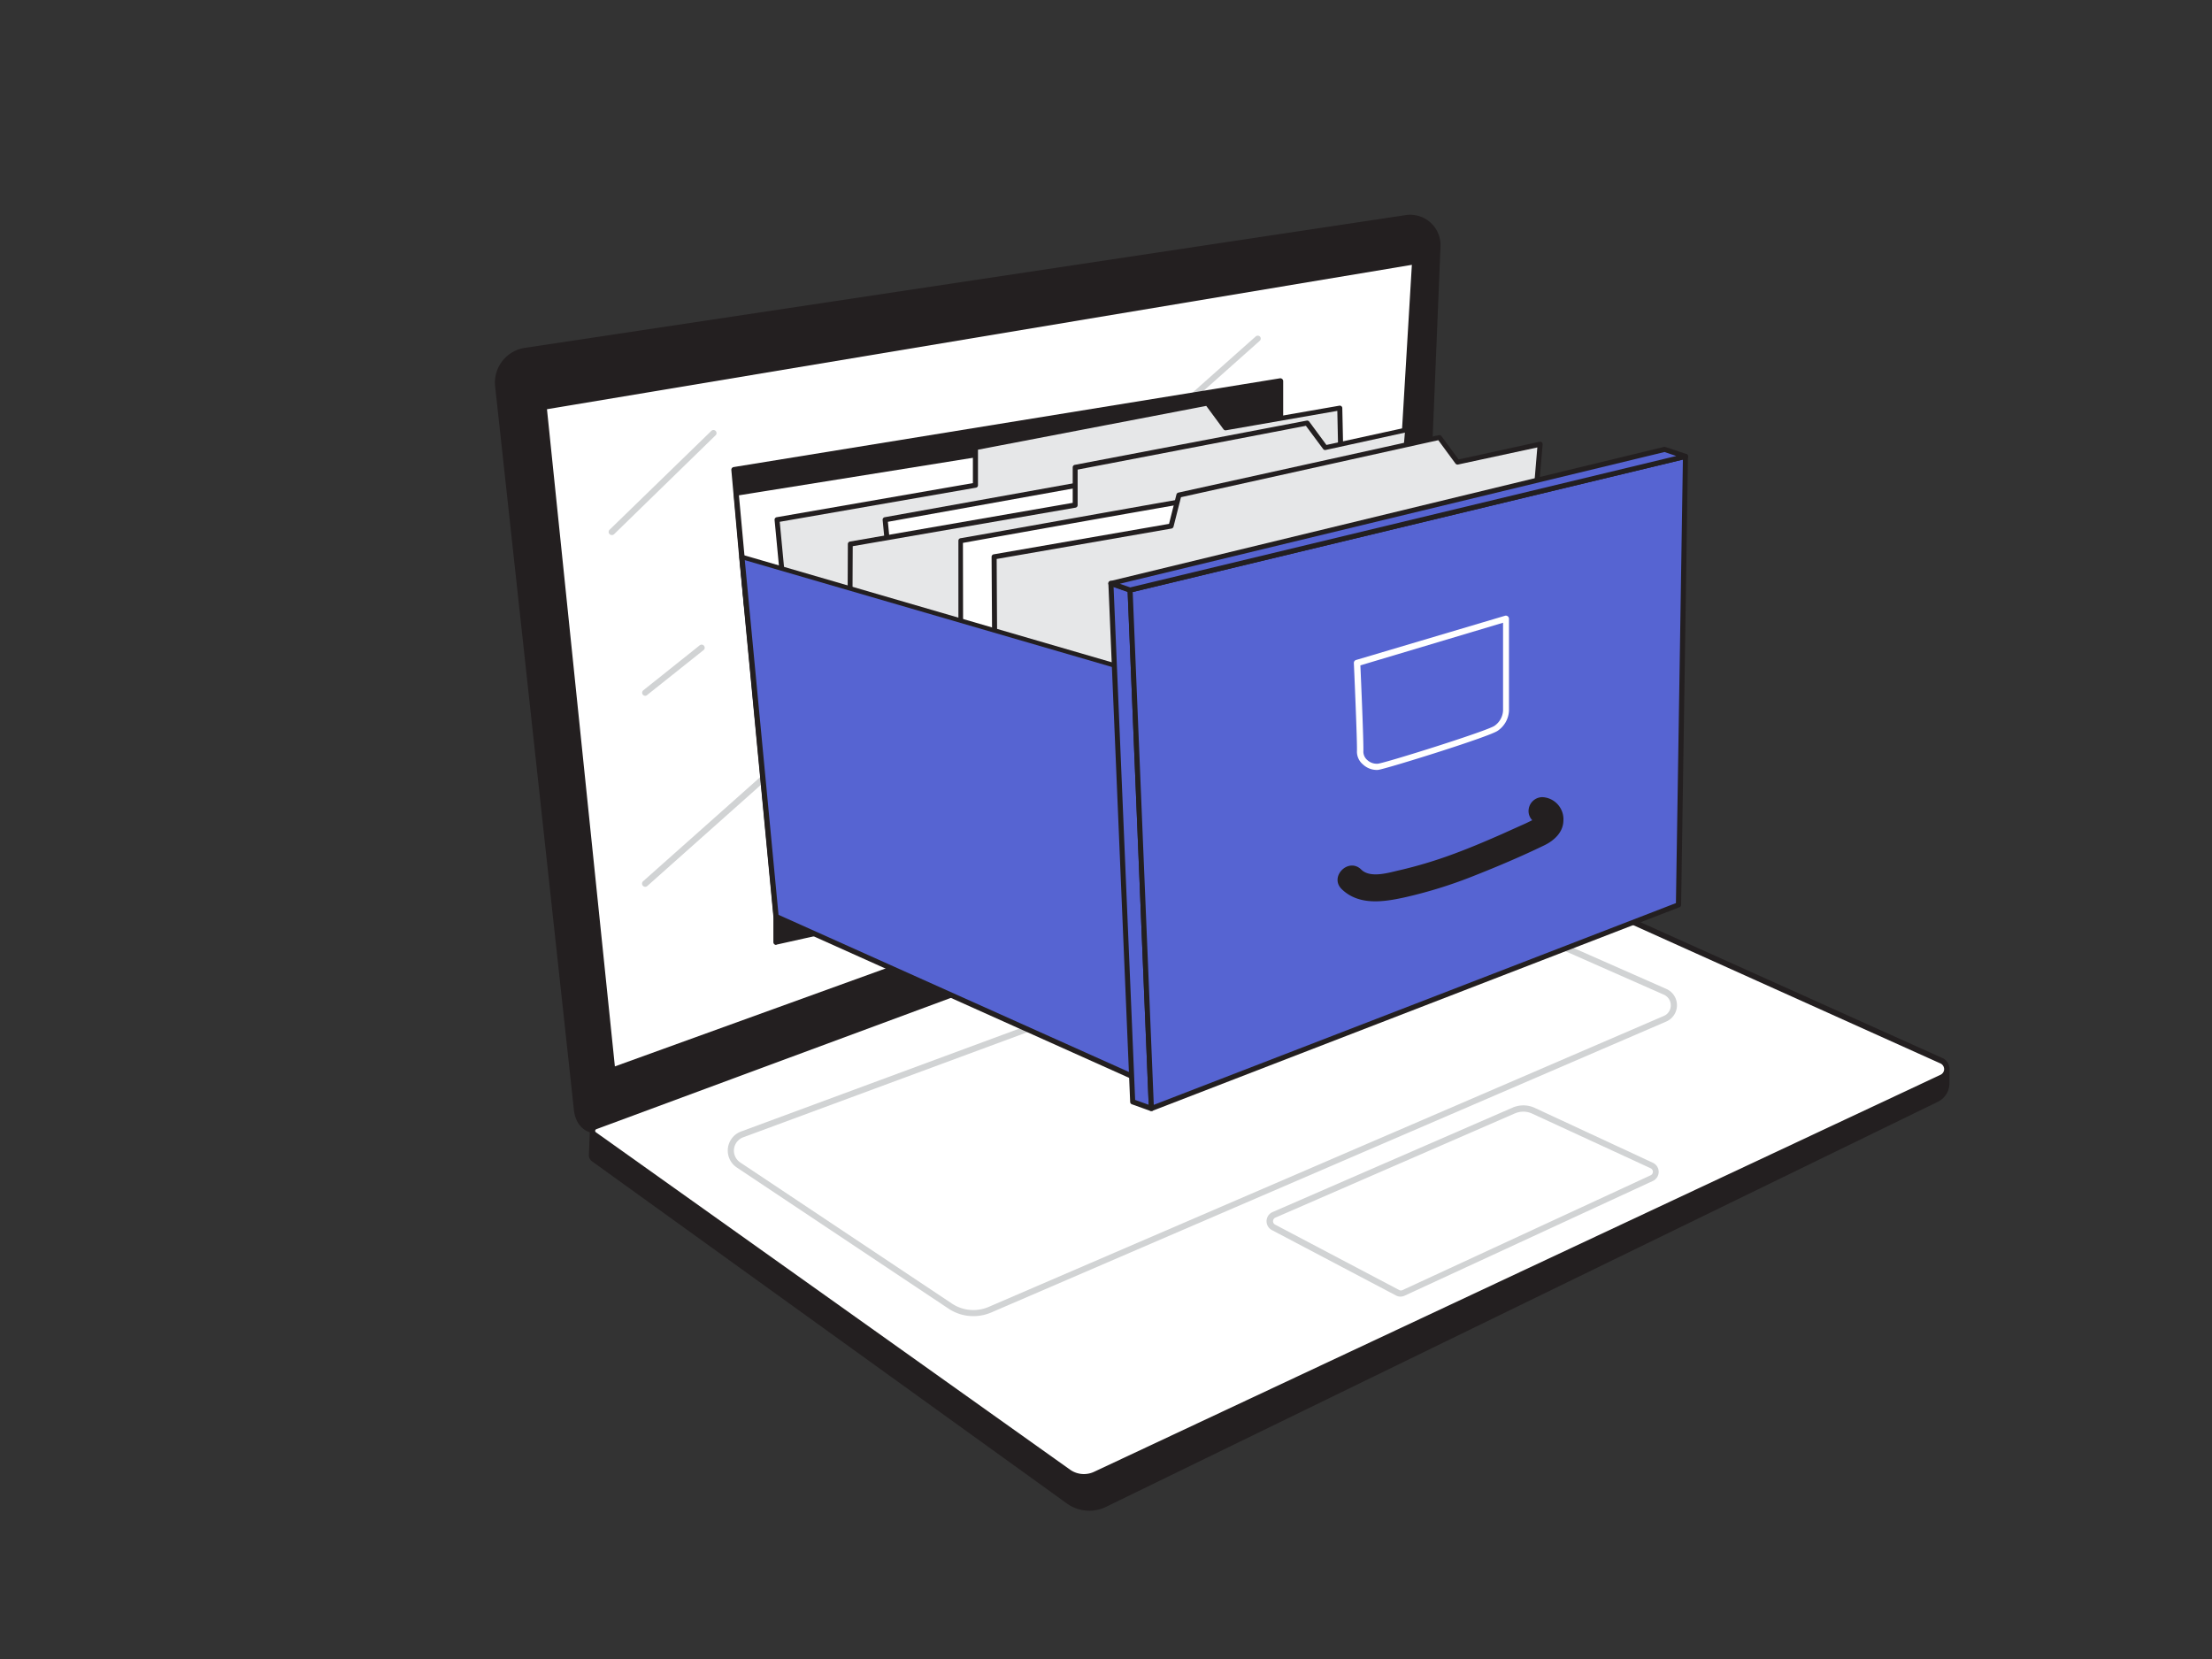
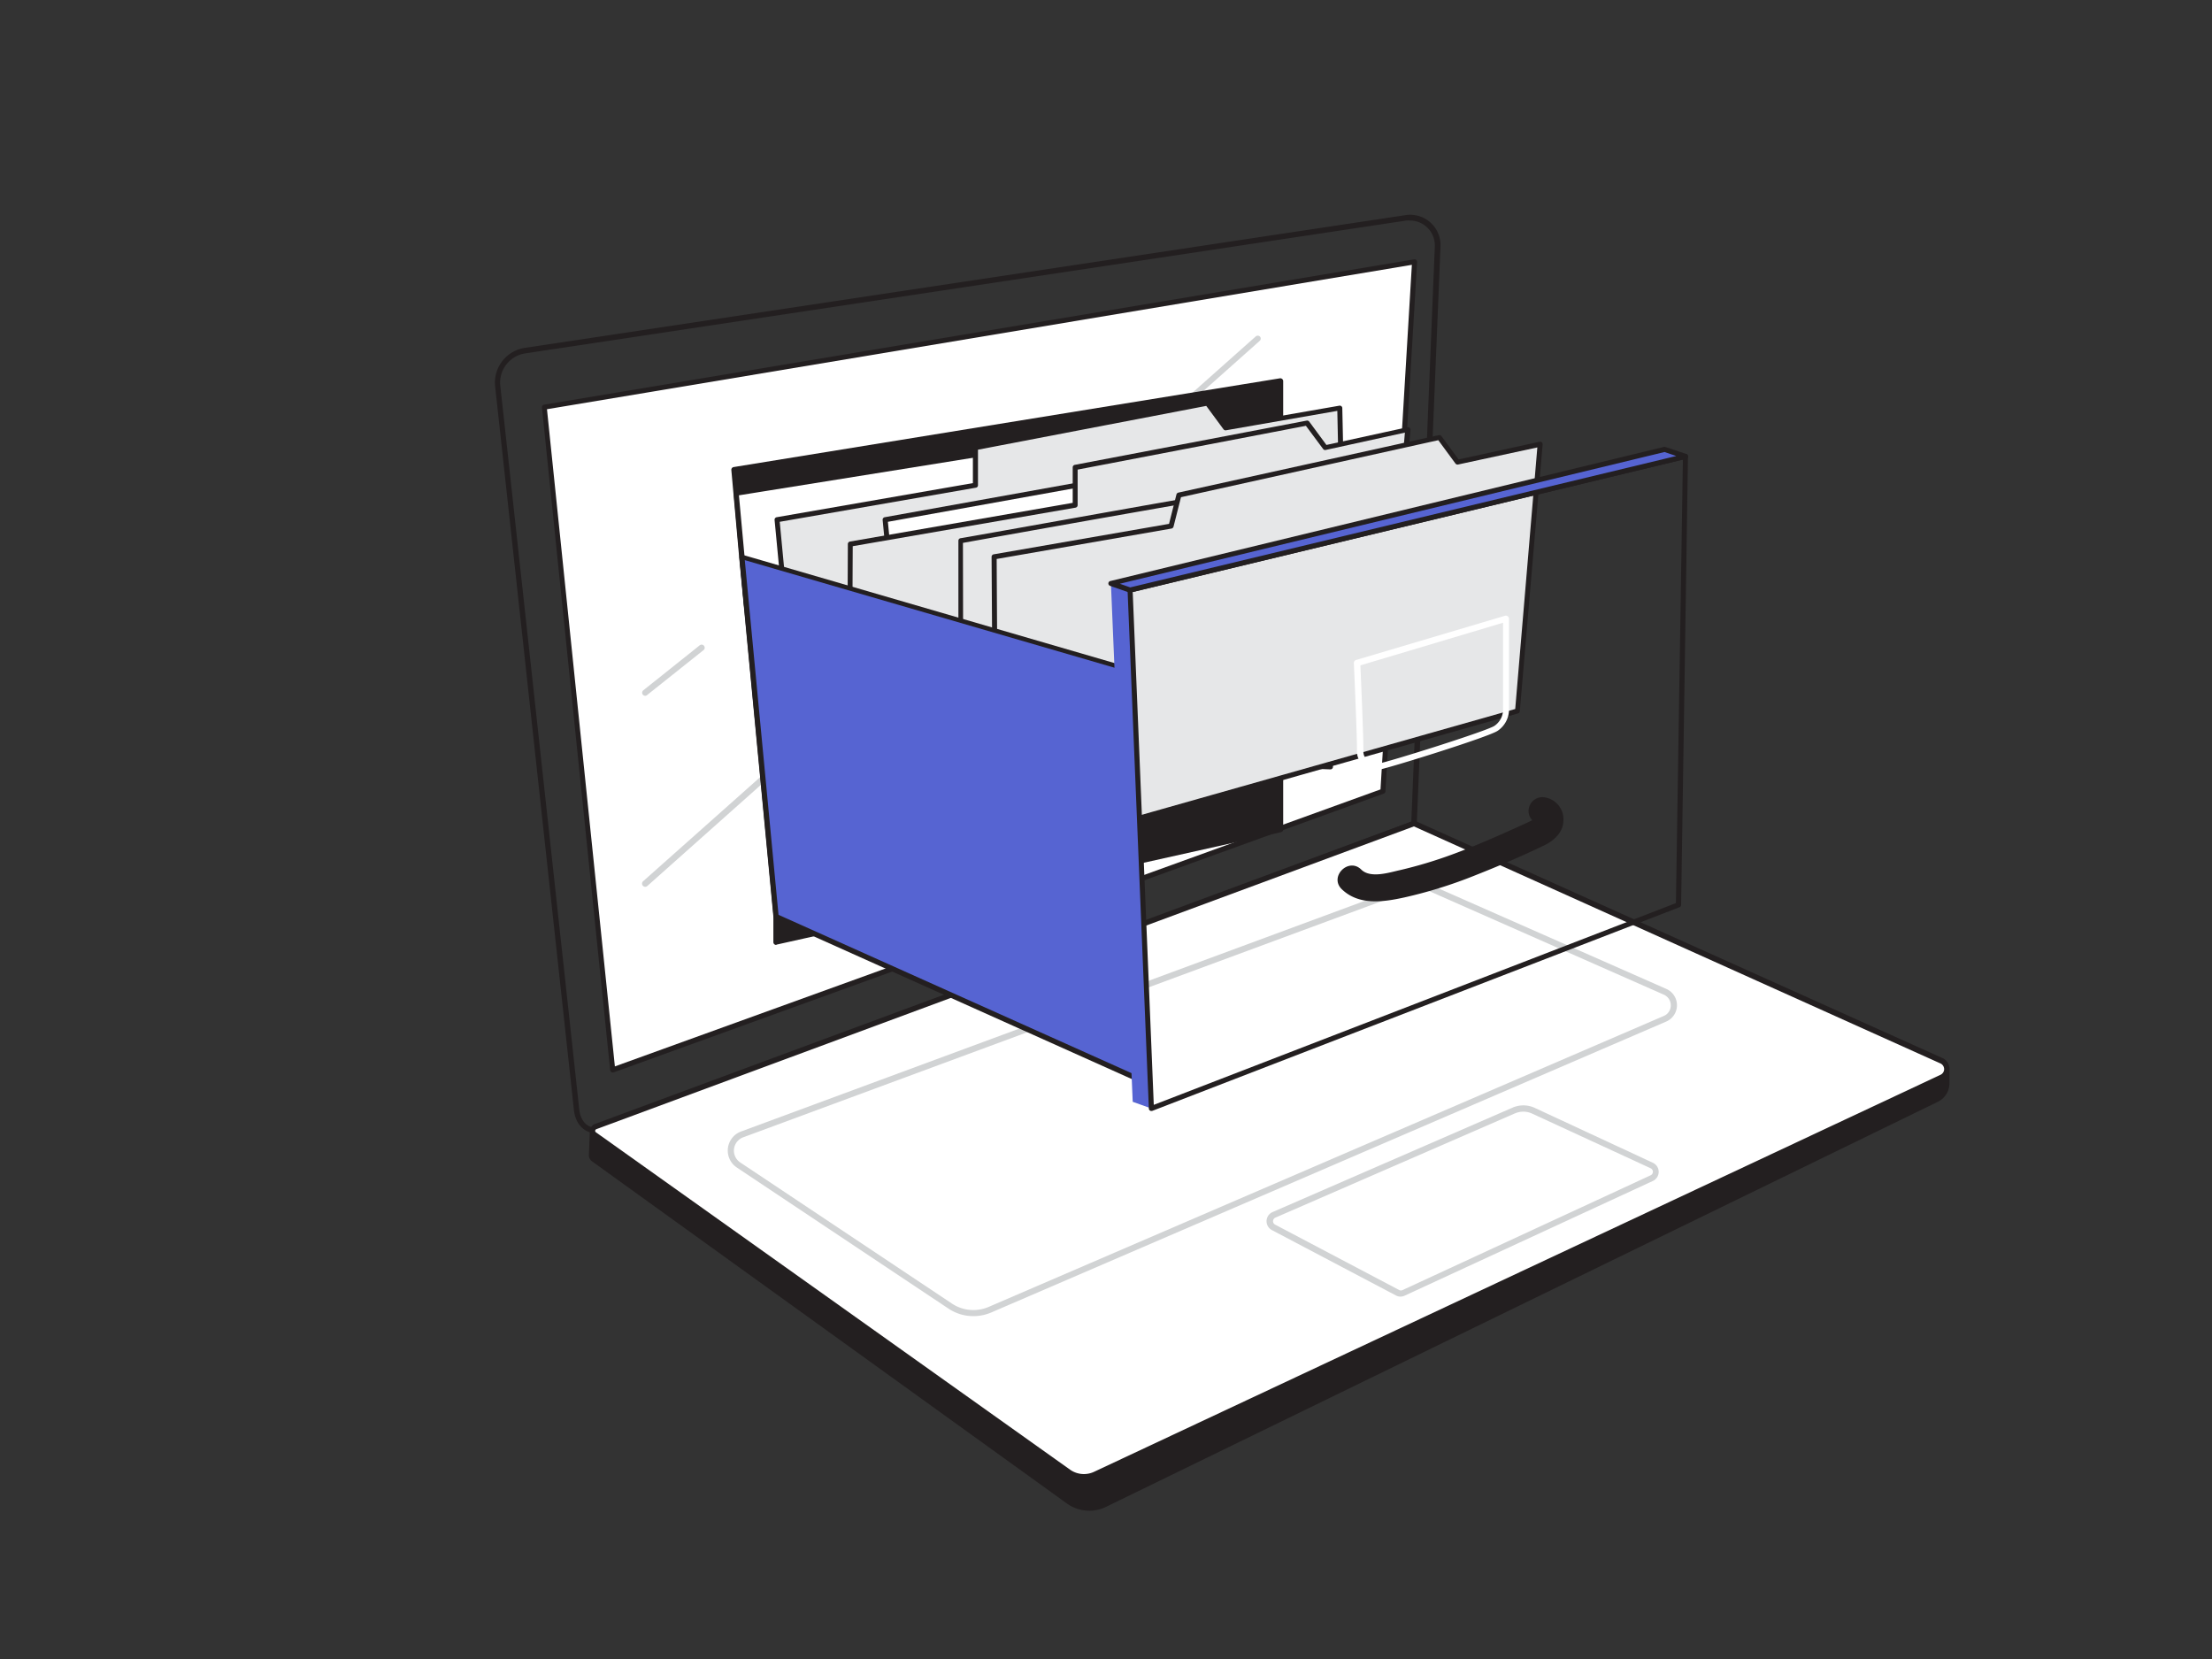
<svg xmlns="http://www.w3.org/2000/svg" viewBox="0 0 400 300">
  <rect x="0" y="0" width="400" height="300" fill="#333333" stroke="none" />
  <g id="_483_data_organization_flatline" data-name="#483_data_organization_flatline">
-     <path d="M107.17,204.37s-2.57-.19-2.94-3.85C103.9,197.31,92.76,95.1,90,69.85a5.87,5.87,0,0,1,5-6.44l159.25-24A5,5,0,0,1,260,44.59L255.7,148.94Z" fill="#231f20" />
    <path d="M107.17,204.87h0s-3-.27-3.41-4.3c-.33-3.26-11.9-109.42-14.22-130.67a6.36,6.36,0,0,1,5.39-7l159.25-24a5.49,5.49,0,0,1,6.31,5.67L256.2,149a.51.51,0,0,1-.33.45L107.35,204.84A.57.57,0,0,1,107.17,204.87ZM255,39.88a4,4,0,0,0-.68,0L95,63.9a5.35,5.35,0,0,0-4.53,5.89C92.82,91,104.39,197.21,104.73,200.47c.28,2.82,2,3.31,2.39,3.39l148.09-55.27,4.25-104A4.5,4.5,0,0,0,255,39.88Z" fill="#231f20" />
    <polygon points="110.8 193.48 98.41 73.63 255.8 47.35 250.07 143.08 110.8 193.48" fill="#fff" />
    <path d="M110.8,193.94a.45.45,0,0,1-.25-.07.51.51,0,0,1-.21-.34L98,73.68a.47.47,0,0,1,.38-.5L255.73,46.9a.49.49,0,0,1,.38.11.51.51,0,0,1,.15.37l-5.73,95.73a.45.45,0,0,1-.3.4L111,193.91A.4.4,0,0,1,110.8,193.94ZM98.91,74l12.28,118.84,138.45-50.09,5.67-94.86Z" fill="#231f20" />
    <path d="M116.68,160.36a.56.56,0,0,1-.42-.18.57.57,0,0,1,0-.79L227.05,60.86a.57.57,0,0,1,.79,0,.55.55,0,0,1-.05.78L117.05,160.22A.54.54,0,0,1,116.68,160.36Z" fill="#d1d3d4" />
    <path d="M107.17,204.37l-.18,4.44a.85.85,0,0,0,.36.73l85.87,61.93a6.44,6.44,0,0,0,6.59.57L350.18,198.8a3.27,3.27,0,0,0,1.83-2.93v-2.75l-183.26,11.2Z" fill="#231f20" />
    <path d="M197,273.19a7,7,0,0,1-4.07-1.31L107.05,210a1.36,1.36,0,0,1-.56-1.16l.18-4.44a.5.5,0,0,1,.5-.48l61.58-.05L352,192.62a.51.51,0,0,1,.38.13.51.51,0,0,1,.15.37v2.75a3.76,3.76,0,0,1-2.11,3.37L200,272.49A7,7,0,0,1,197,273.19Zm-89.34-68.32-.16,4a.37.37,0,0,0,.15.31l85.87,61.92a5.92,5.92,0,0,0,6.08.53L350,198.35a2.77,2.77,0,0,0,1.55-2.48v-2.22L168.78,204.82Z" fill="#231f20" />
-     <path d="M107.68,203.76l148-54.82L351,191.8a1.62,1.62,0,0,1,.11,3L198,266.53a4.76,4.76,0,0,1-4.8-.43l-85.73-61A.79.79,0,0,1,107.68,203.76Z" fill="#fff" />
+     <path d="M107.68,203.76l148-54.82L351,191.8a1.62,1.62,0,0,1,.11,3L198,266.53a4.76,4.76,0,0,1-4.8-.43l-85.73-61A.79.79,0,0,1,107.68,203.76" fill="#fff" />
    <path d="M196,267.44a5.21,5.21,0,0,1-3-1l-85.73-61a1.24,1.24,0,0,1,.29-2.18l148-54.82a.47.47,0,0,1,.35,0l95.28,42.86a2.08,2.08,0,0,1,.12,3.81L198.22,267A5.2,5.2,0,0,1,196,267.44Zm59.68-118L107.84,204.19h0a.33.33,0,0,0-.21.26.31.31,0,0,0,.14.31l85.73,61a4.33,4.33,0,0,0,4.34.39L350.9,194.36a1.14,1.14,0,0,0,.66-1.09,1.16,1.16,0,0,0-.74-1Zm-148,54.33h0Z" fill="#231f20" />
    <path d="M176,238a8.07,8.07,0,0,1-4.48-1.36l-38.27-25.51a3.68,3.68,0,0,1,.76-6.52l122.58-45.33a.55.55,0,0,1,.42,0l44.32,19.55a3.22,3.22,0,0,1,0,5.89L179.22,237.35A8.25,8.25,0,0,1,176,238Zm80.77-77.6L134.4,205.66a2.57,2.57,0,0,0-.54,4.55l38.27,25.51a7,7,0,0,0,6.65.61h0l122.08-52.61a2.07,2.07,0,0,0,1.27-1.92,2.1,2.1,0,0,0-1.25-1.93Z" fill="#d1d3d4" />
    <path d="M253.27,234.47a1.77,1.77,0,0,1-.84-.21L230,222.44a1.81,1.81,0,0,1,.12-3.26l43.41-18.89h0a4.89,4.89,0,0,1,4,.05l21.37,9.93a1.81,1.81,0,0,1,0,3.28L254,234.3A1.83,1.83,0,0,1,253.27,234.47ZM274,201.31l-43.4,18.89a.7.7,0,0,0,0,1.26l22.42,11.82a.68.68,0,0,0,.62,0l44.85-20.75a.7.7,0,0,0,0-1.27L277,201.35a3.77,3.77,0,0,0-3.07,0Z" fill="#d1d3d4" />
    <polygon points="134.16 100.69 132.75 84.93 231.54 68.88 231.54 150.04 140.35 170.37 140.35 165.73 134.16 100.69" fill="#231f20" />
    <path d="M140.35,170.87a.5.5,0,0,1-.5-.5v-4.64l-6.19-65h0L132.25,85a.5.5,0,0,1,.42-.54l98.79-16.05a.52.52,0,0,1,.58.5V150a.49.49,0,0,1-.39.48l-91.19,20.33Zm-5.69-70.22,6.19,65v4.05L231,149.64V69.47L133.29,85.35l1.37,15.3Z" fill="#231f20" />
    <polygon points="135.04 109.99 133.13 89.19 200.89 78.31 185.21 129.69 135.04 109.99" fill="#fff" />
    <path d="M185.21,130.15a.45.45,0,0,1-.16,0l-50.17-19.7a.47.47,0,0,1-.29-.39l-1.91-20.8a.44.44,0,0,1,.38-.49l67.75-10.88a.44.44,0,0,1,.42.15.45.45,0,0,1,.09.43l-15.67,51.39a.47.47,0,0,1-.24.28A.45.45,0,0,1,185.21,130.15Zm-49.74-20.48,49.45,19.42,15.32-50.21L133.62,89.57Z" fill="#231f20" />
    <path d="M146.12,151.84c-.28-1.69-5.59-57.86-5.59-57.86l35.86-6.24v-6.8l41.94-8,3.29,4.47,20.66-3.6,1.12,52.37Z" fill="#e6e7e8" />
    <path d="M146.12,152.3a.42.42,0,0,1-.24-.07.45.45,0,0,1-.21-.31c-.28-1.69-5.38-55.6-5.6-57.89a.46.46,0,0,1,.38-.5l35.48-6.17V80.94a.46.46,0,0,1,.38-.45l41.94-8a.46.46,0,0,1,.45.18l3.12,4.24,20.38-3.55a.45.45,0,0,1,.53.44l1.13,52.37a.46.46,0,0,1-.34.45l-97.28,25.72ZM141,94.36c.47,4.94,4.87,51.38,5.49,56.91l96.43-25.49L241.83,74.3l-20.14,3.51a.47.47,0,0,1-.44-.18l-3.12-4.23-41.28,7.92v6.42a.44.44,0,0,1-.38.45Z" fill="#231f20" />
    <polygon points="163.06 125.27 160.06 93.98 223.69 82.53 223.69 116.37 163.06 125.27" fill="#fff" />
    <path d="M163.06,125.72a.44.44,0,0,1-.45-.41l-3-31.28a.46.46,0,0,1,.37-.5l63.63-11.45a.51.51,0,0,1,.38.1.48.48,0,0,1,.16.35v33.84a.46.46,0,0,1-.39.45l-60.63,8.9Zm-2.5-31.36,2.91,30.38L223.24,116V83.08Z" fill="#231f20" />
    <path d="M153.77,150c-.28-1.69,0-51.66,0-51.66l40.66-7.07v-6.8l41.94-8.05,3.29,4.46,14.93-3.27-4.13,48.24Z" fill="#e6e7e8" />
    <path d="M153.77,150.49a.45.45,0,0,1-.25-.07.47.47,0,0,1-.2-.31c-.28-1.71,0-49.69,0-51.73a.46.46,0,0,1,.38-.45l40.28-7V84.51a.46.46,0,0,1,.38-.45l41.93-8a.47.47,0,0,1,.46.18l3.11,4.22,14.64-3.2a.46.46,0,0,1,.56.48l-4.13,48.24a.47.47,0,0,1-.35.41l-96.67,24.14Zm.43-51.72c-.08,16.4-.18,46.31,0,50.69L250,125.53l4.05-47.3-14.33,3.14a.45.45,0,0,1-.46-.18L236.15,77l-41.28,7.92v6.43a.46.46,0,0,1-.38.45Z" fill="#231f20" />
-     <path d="M173.74,136.08V97.78s66.66-12,66.85-11.45,0,52.34,0,52.34Z" fill="#fff" />
    <path d="M240.59,139.13h0l-66.85-2.6a.45.45,0,0,1-.43-.45V97.78a.45.45,0,0,1,.37-.45c.17,0,16.86-3,33.36-5.93,33.76-5.94,33.81-5.77,34-5.21s.08,36.89,0,52.48a.46.46,0,0,1-.45.46Zm-66.39-3.49,65.93,2.56c.06-16.87.14-47.57,0-51.41-4.58.41-48.38,8.21-66,11.38Z" fill="#231f20" />
    <path d="M180.33,155.22c-.28-1.69-.56-54.53-.56-54.53l32-5.56,1.41-5.61,47.1-10.39,3.29,4.46,14.93-3.26-4.13,48.24Z" fill="#e6e7e8" />
    <path d="M180.33,155.68a.51.51,0,0,1-.24-.07.45.45,0,0,1-.21-.31c-.28-1.71-.55-52.45-.57-54.6a.46.46,0,0,1,.38-.46l31.71-5.51,1.34-5.32a.47.47,0,0,1,.34-.33l47.1-10.39a.46.46,0,0,1,.47.17l3.11,4.22,14.65-3.2a.48.48,0,0,1,.4.1.51.51,0,0,1,.15.39l-4.13,48.24a.46.46,0,0,1-.33.4l-94,26.65Zm-.1-54.6c.09,17.34.31,49,.52,53.55L274,128.21,278,80.91,263.67,84a.47.47,0,0,1-.47-.17l-3.11-4.23L213.56,89.91l-1.35,5.33a.48.48,0,0,1-.37.34Z" fill="#231f20" />
    <polygon points="134.16 100.69 140.35 165.73 206.24 195.3 202.86 120.68 134.16 100.69" fill="#5664d2" />
    <path d="M206.24,195.75a.41.41,0,0,1-.19,0l-65.88-29.56a.45.45,0,0,1-.27-.37l-6.2-65a.48.48,0,0,1,.17-.4.45.45,0,0,1,.42-.09l68.7,20a.44.44,0,0,1,.32.41l3.38,74.62a.46.46,0,0,1-.2.4A.43.43,0,0,1,206.24,195.75Zm-65.46-30.32,65,29.15L202.42,121l-67.74-19.71Z" fill="#231f20" />
    <polygon points="204.83 199.24 200.89 105.48 204.36 106.7 208.21 200.45 204.83 199.24" fill="#5664d2" />
-     <path d="M208.21,200.9l-.16,0-3.37-1.21a.46.46,0,0,1-.31-.41l-3.94-93.76a.44.44,0,0,1,.19-.39.45.45,0,0,1,.42-.06l3.47,1.22a.45.45,0,0,1,.31.41l3.84,93.75a.44.44,0,0,1-.18.38A.46.46,0,0,1,208.21,200.9Zm-2.94-2,2.45.88L203.92,107l-2.55-.9Z" fill="#231f20" />
-     <polygon points="208.21 200.45 303.52 163.62 304.78 82.53 204.36 106.7 208.21 200.45" fill="#5664d2" />
    <path d="M208.21,200.9a.43.43,0,0,1-.25-.07.46.46,0,0,1-.21-.37l-3.85-93.74a.45.45,0,0,1,.35-.46L304.68,82.09a.46.46,0,0,1,.39.09.45.45,0,0,1,.17.36L304,163.63a.46.46,0,0,1-.29.42l-95.31,36.82A.45.45,0,0,1,208.21,200.9Zm-3.38-93.84,3.81,92.73,94.42-36.48,1.26-80.2Z" fill="#231f20" />
    <polygon points="200.89 105.48 300.98 81.27 304.78 82.53 204.36 106.7 200.89 105.48" fill="#5664d2" />
    <path d="M204.36,107.16a.4.4,0,0,1-.15,0l-3.47-1.22a.45.45,0,0,1-.31-.45.44.44,0,0,1,.35-.42L300.87,80.82a.57.57,0,0,1,.26,0l3.8,1.27a.45.45,0,0,1,.31.45.46.46,0,0,1-.35.43L204.47,107.14Zm-1.86-1.6,1.88.66,98.74-23.76L301,81.74Z" fill="#231f20" />
    <path d="M248.88,139.23a3.67,3.67,0,0,1-2.42-1,3,3,0,0,1-1.08-2.39c.07-1.65-.55-15.79-.56-15.94a.55.55,0,0,1,.39-.55l26.94-8a.54.54,0,0,1,.49.09.55.55,0,0,1,.23.44c0,.64,0,15.67,0,16.65a4.65,4.65,0,0,1-2,3.59c-1.36,1.06-20,6.85-21.61,7.09A2,2,0,0,1,248.88,139.23ZM246,120.32c.11,2.45.61,14.05.54,15.59a2,2,0,0,0,.71,1.53,2.54,2.54,0,0,0,1.94.66c1.74-.26,20-6,21.09-6.87a3.57,3.57,0,0,0,1.52-2.75c0-.84,0-12.75,0-15.87Z" fill="#fff" />
    <path d="M278.91,144.15a2.52,2.52,0,0,0-2.5,2.5,2.37,2.37,0,0,0,.67,1.67l-1.13.55-4.45,2c-3,1.32-6,2.59-9.08,3.71a79.21,79.21,0,0,1-9.32,2.78c-1.94.43-5.29,1.52-6.95-.12-2.29-2.25-5.83,1.28-3.53,3.54,3.09,3,7.52,2.34,11.36,1.5a83.06,83.06,0,0,0,12.8-4c4.2-1.66,8.38-3.44,12.44-5.4,1.76-.84,3.43-2.33,3.49-4.42A4,4,0,0,0,278.91,144.15Z" fill="#231f20" />
-     <path d="M110.67,96.75a.56.56,0,0,1-.39-1l18.4-17.88a.56.56,0,0,1,.77.8L111.06,96.59A.54.54,0,0,1,110.67,96.75Z" fill="#d1d3d4" />
    <path d="M116.68,125.82a.55.55,0,0,1-.44-.21.56.56,0,0,1,.09-.78l10.14-8.09a.56.56,0,1,1,.69.87L117,125.7A.54.54,0,0,1,116.68,125.82Z" fill="#d1d3d4" />
  </g>
</svg>